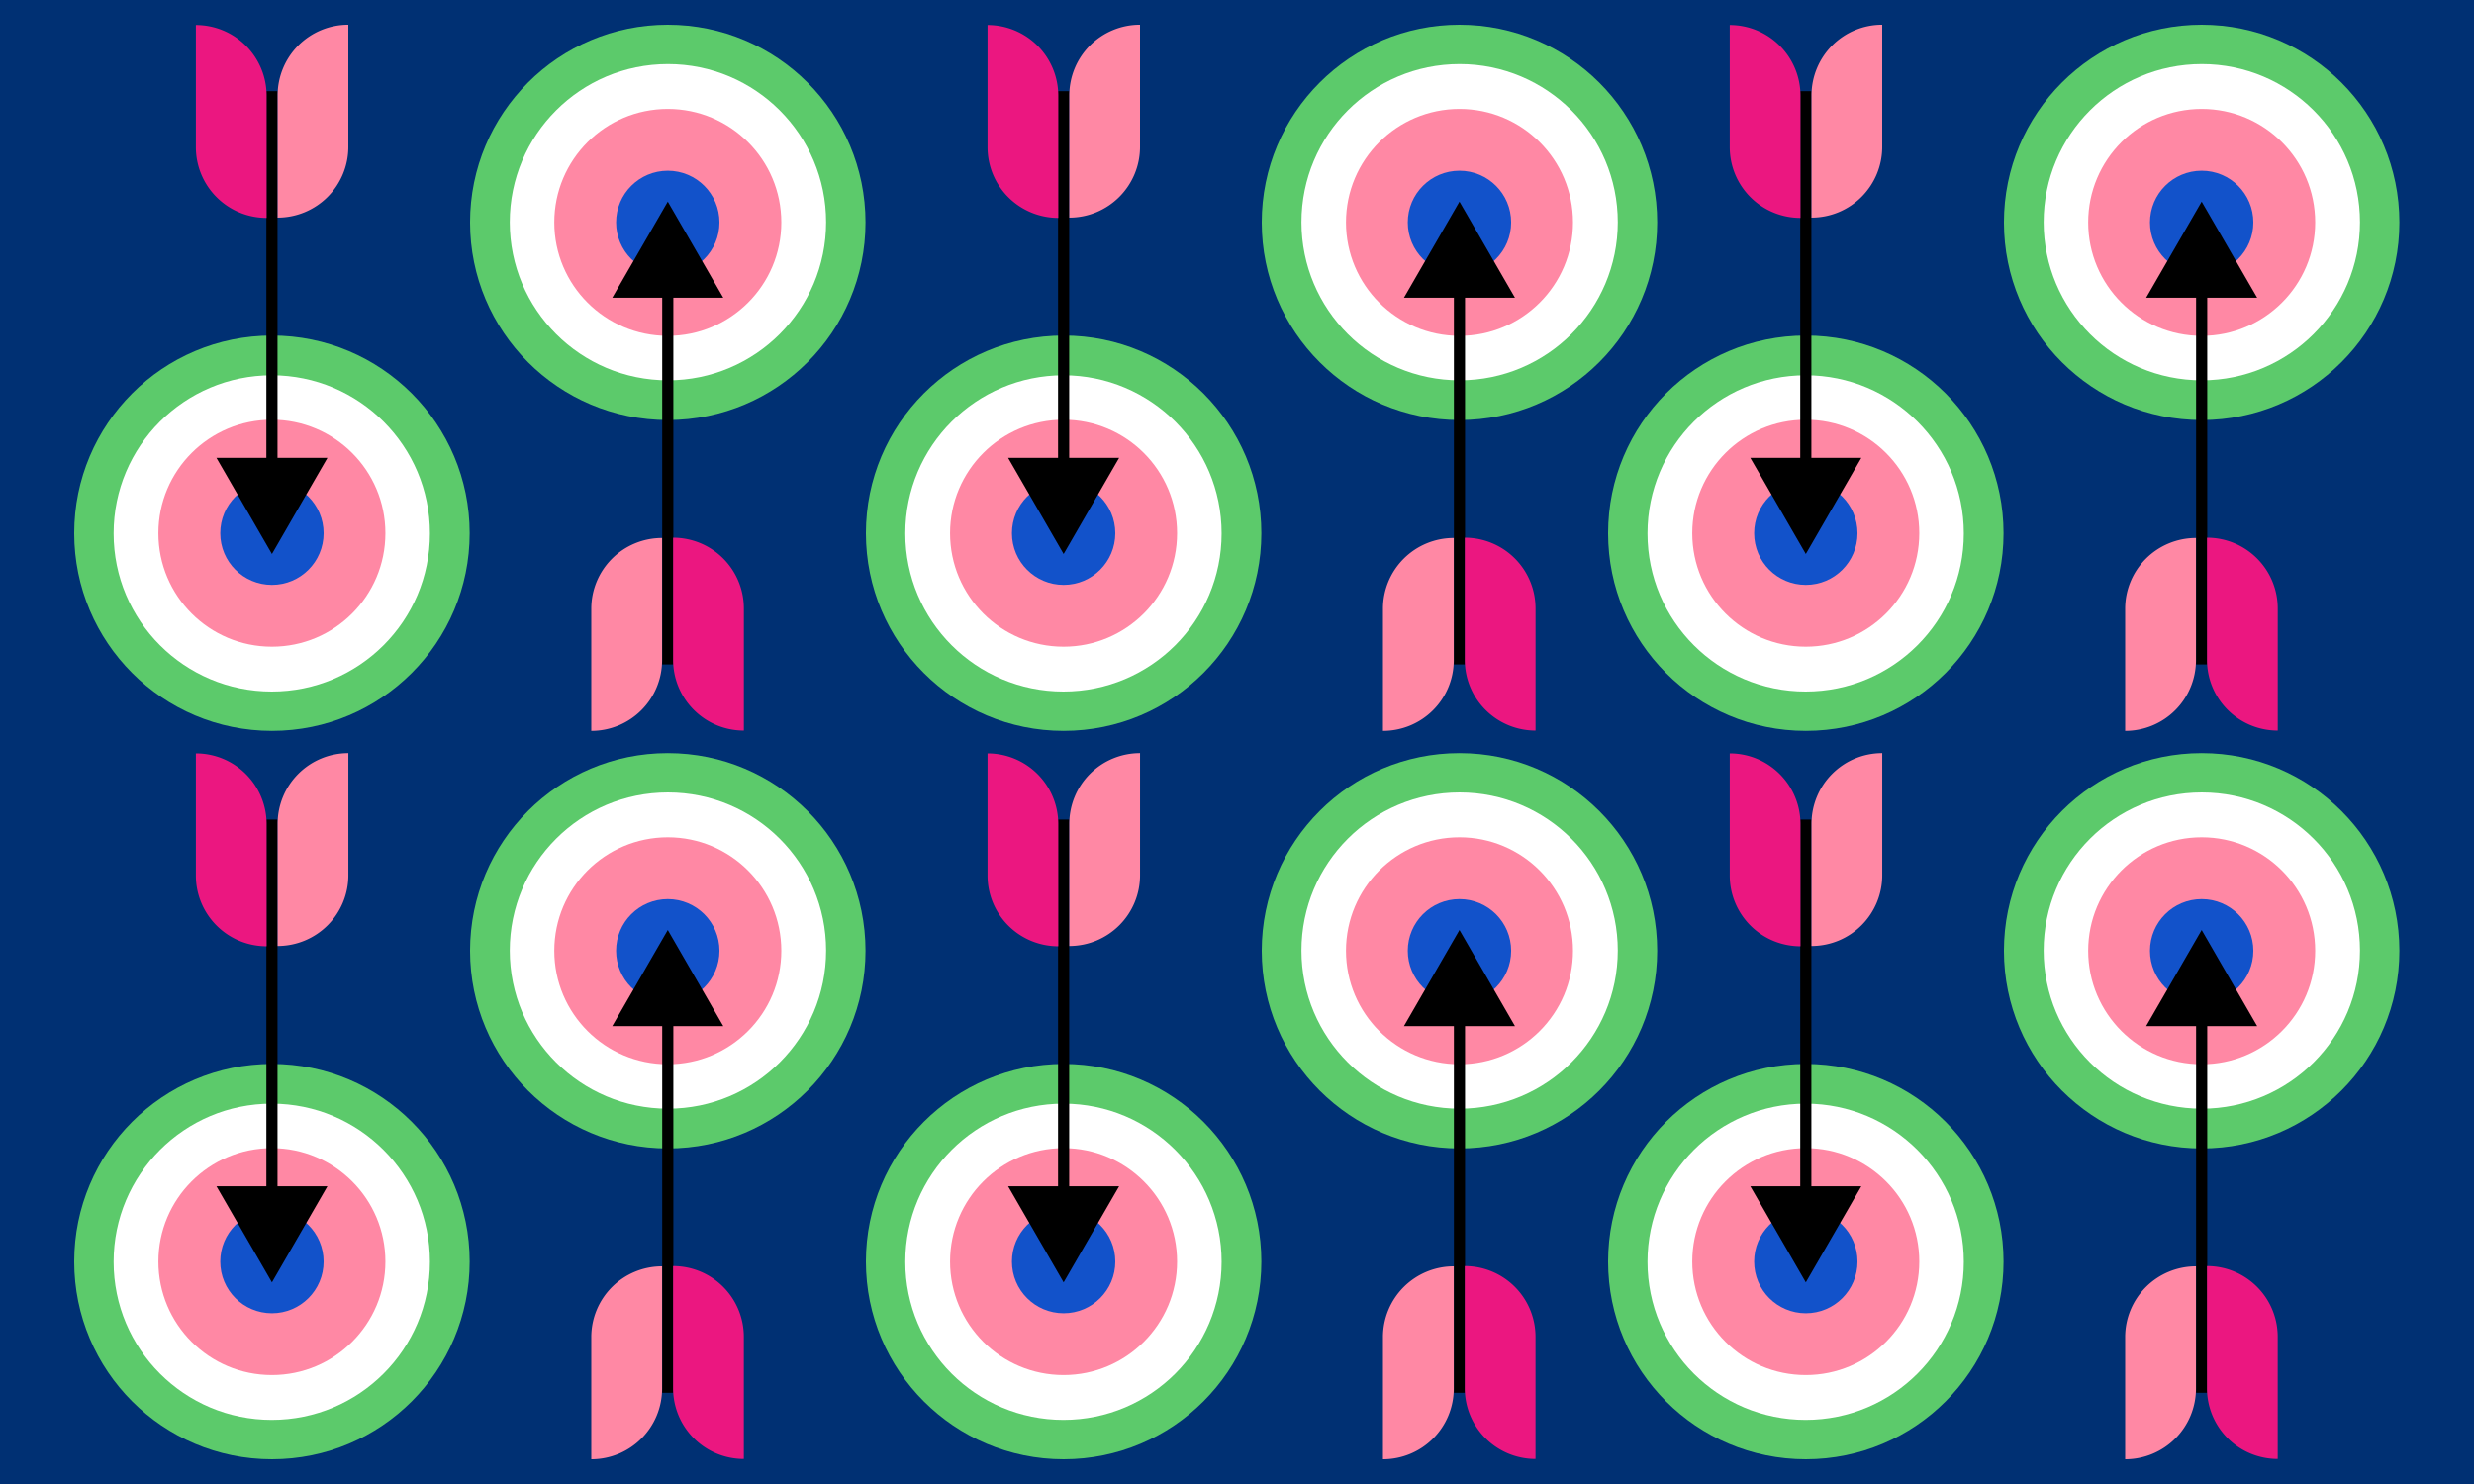
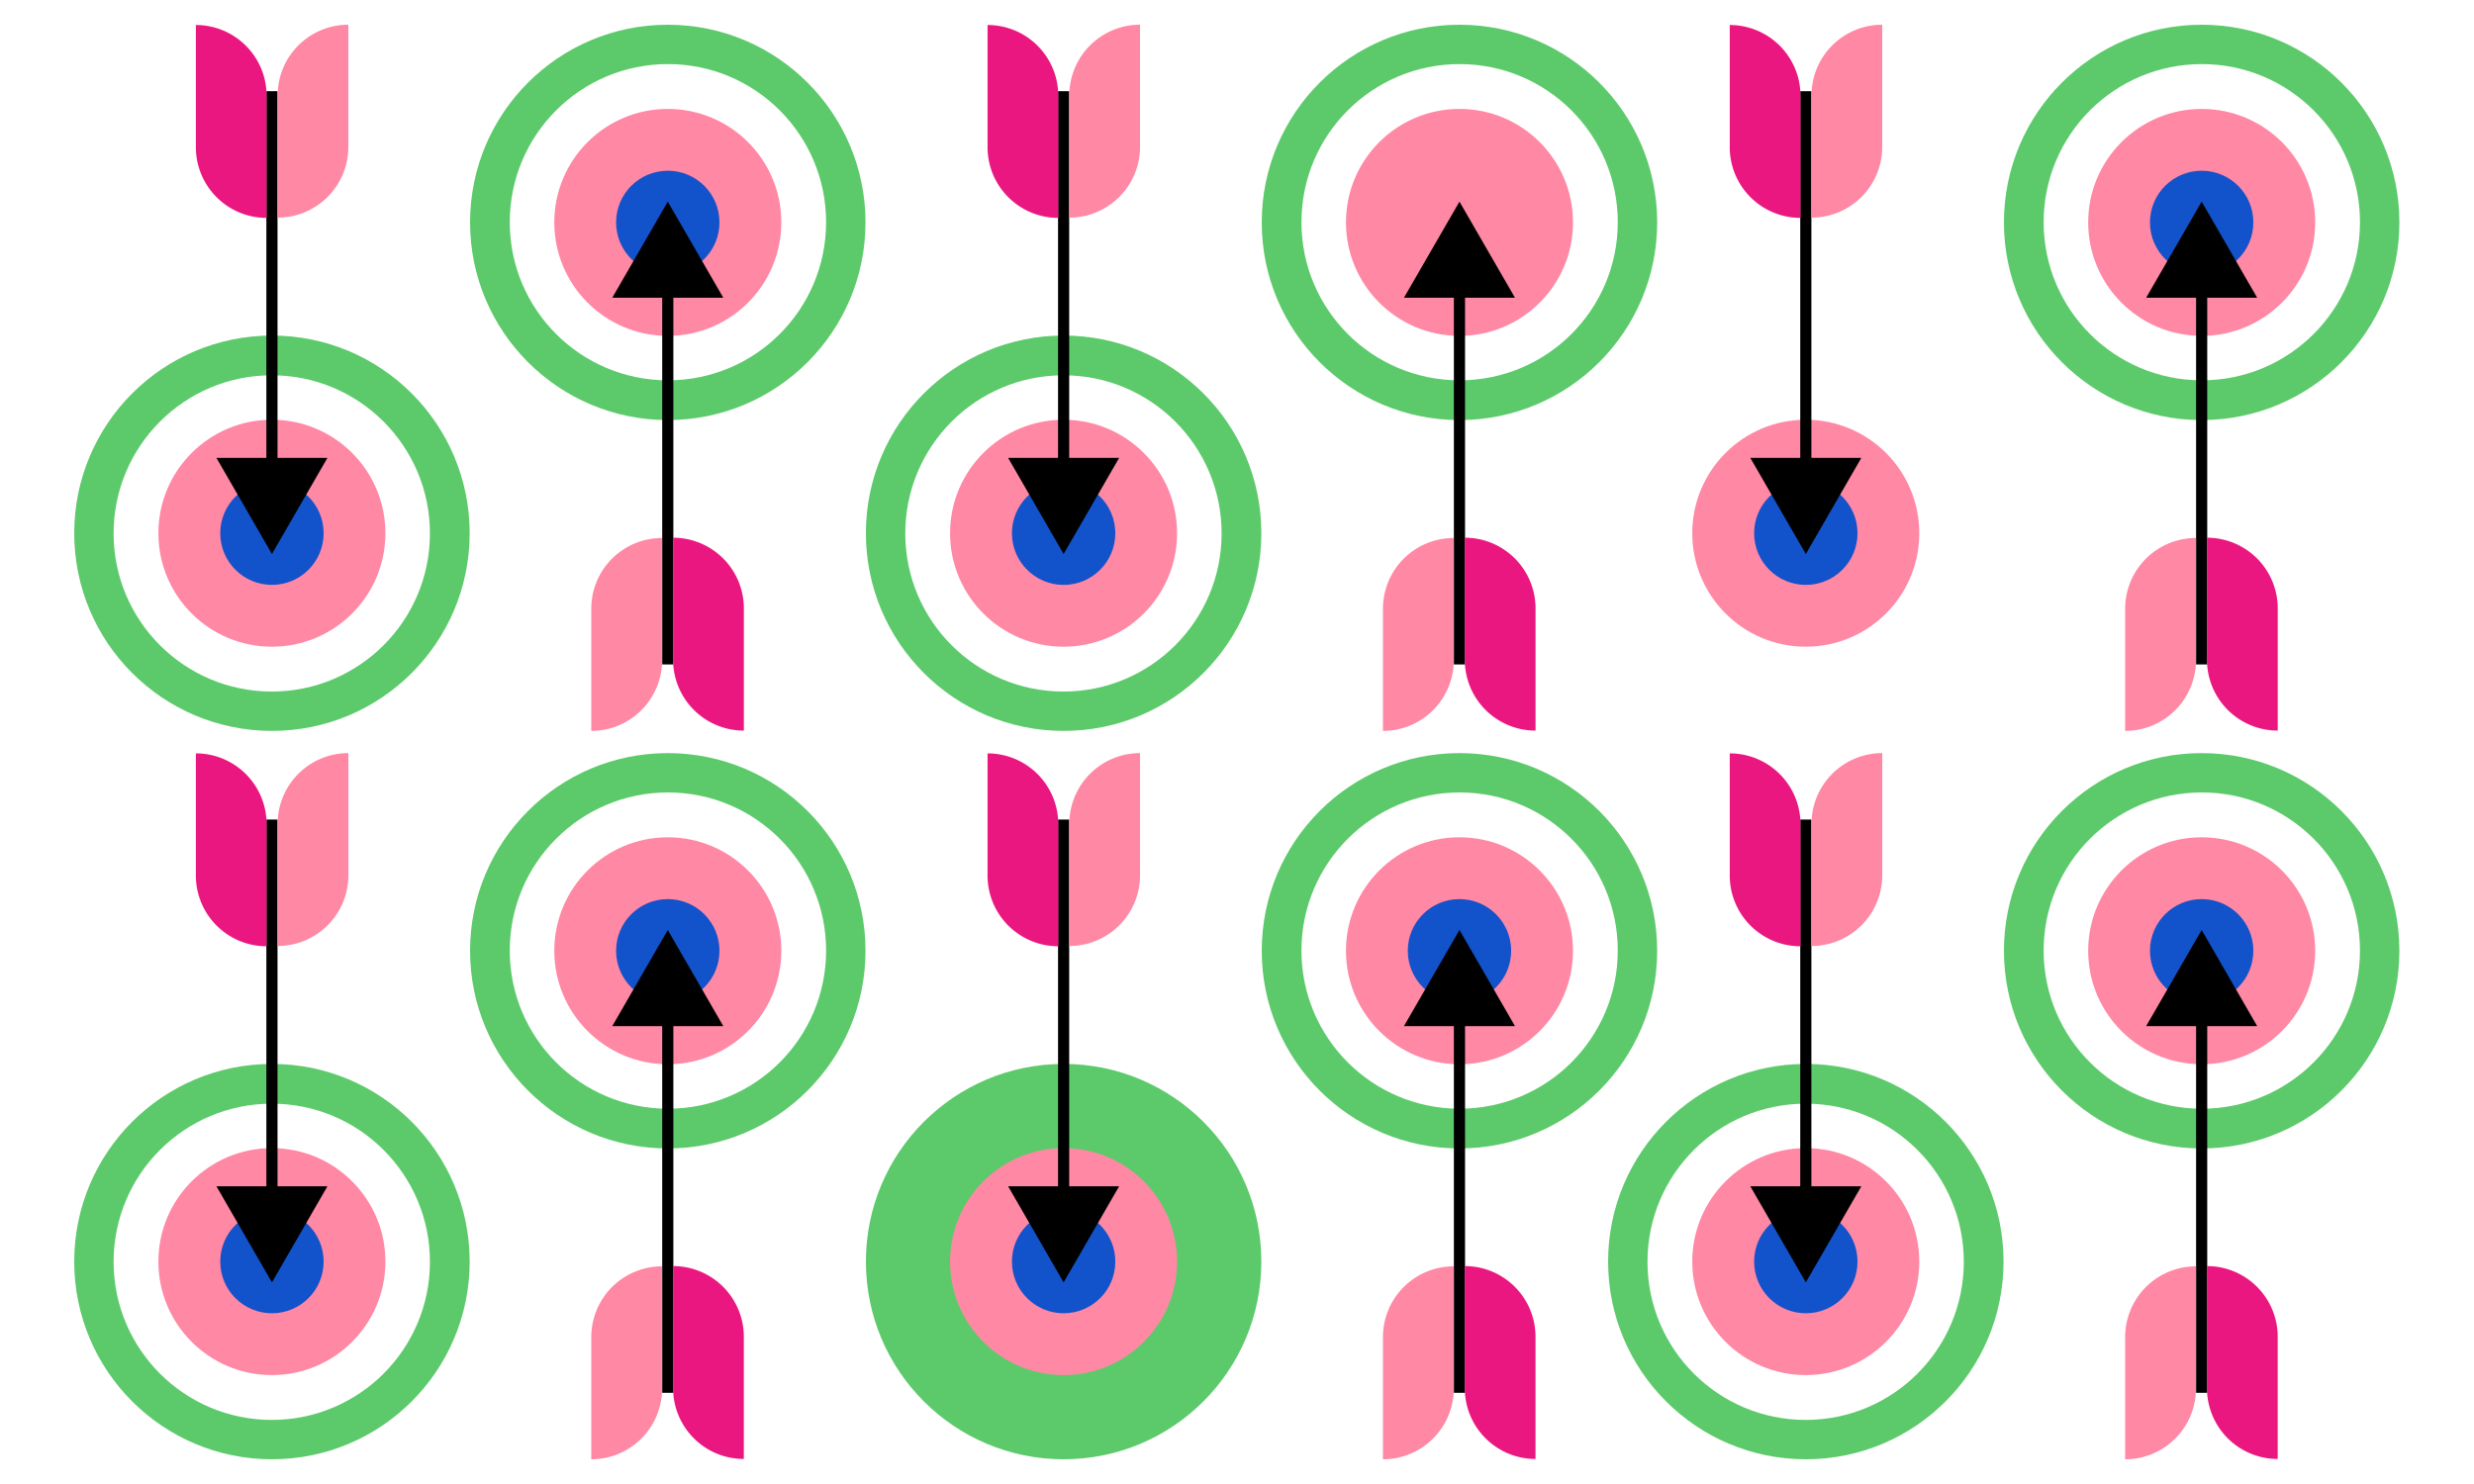
<svg xmlns="http://www.w3.org/2000/svg" viewBox="0 0 1000 600">
  <defs>
    <style>.cls-1{fill:#003073;}.cls-2{fill:#5cca6b;}.cls-3{fill:#fff;}.cls-4{fill:#ff88a4;}.cls-5{fill:#1252ca;}.cls-6{fill:none;stroke:#000;stroke-miterlimit:10;stroke-width:4.5px;}.cls-7{fill:#eb1780;}</style>
  </defs>
  <g id="Layer_2" data-name="Layer 2">
    <g id="Layer_4" data-name="Layer 4">
-       <rect class="cls-1" width="1000" height="600" />
      <circle class="cls-2" cx="109.92" cy="215.59" r="79.92" />
      <circle class="cls-3" cx="109.85" cy="215.67" r="63.93" />
      <circle class="cls-4" cx="109.9" cy="215.59" r="45.88" />
      <circle class="cls-5" cx="109.92" cy="215.59" r="20.89" />
      <line x1="109.92" y1="223.99" x2="109.92" y2="36.87" />
      <line class="cls-6" x1="109.92" y1="191.69" x2="109.92" y2="36.87" />
      <polygon points="132.35 185.13 109.92 223.99 87.48 185.13 132.35 185.13" />
      <path class="cls-4" d="M140.8,10h0a0,0,0,0,1,0,0V59.4A28.59,28.59,0,0,1,112.22,88h0a0,0,0,0,1,0,0V38.59A28.59,28.59,0,0,1,140.8,10Z" transform="translate(253.02 97.99) rotate(180)" />
      <path class="cls-7" d="M79.17,10.11h0A28.59,28.59,0,0,1,107.76,38.7V88.1a0,0,0,0,1,0,0h0A28.59,28.59,0,0,1,79.17,59.51V10.11A0,0,0,0,1,79.17,10.11Z" />
      <circle class="cls-2" cx="109.92" cy="510.08" r="79.92" />
      <circle class="cls-3" cx="109.85" cy="510.16" r="63.93" />
      <circle class="cls-4" cx="109.9" cy="510.08" r="45.88" />
      <circle class="cls-5" cx="109.92" cy="510.08" r="20.89" />
      <line x1="109.92" y1="518.48" x2="109.92" y2="331.36" />
      <line class="cls-6" x1="109.92" y1="486.18" x2="109.92" y2="331.36" />
      <polygon points="132.35 479.62 109.92 518.48 87.48 479.62 132.35 479.62" />
      <path class="cls-4" d="M140.8,304.49h0a0,0,0,0,1,0,0v49.4a28.59,28.59,0,0,1-28.59,28.59h0a0,0,0,0,1,0,0v-49.4A28.59,28.59,0,0,1,140.8,304.49Z" transform="translate(253.02 686.97) rotate(-180)" />
      <path class="cls-7" d="M79.17,304.6h0a28.59,28.59,0,0,1,28.59,28.59v49.4a0,0,0,0,1,0,0h0A28.59,28.59,0,0,1,79.17,354V304.6A0,0,0,0,1,79.17,304.6Z" />
      <circle class="cls-2" cx="269.92" cy="89.92" r="79.92" />
      <circle class="cls-3" cx="269.98" cy="89.84" r="63.93" />
      <circle class="cls-4" cx="269.93" cy="89.92" r="45.88" />
      <circle class="cls-5" cx="269.92" cy="89.92" r="20.89" />
      <line x1="269.92" y1="81.52" x2="269.92" y2="268.64" />
      <line class="cls-6" x1="269.92" y1="113.82" x2="269.92" y2="268.64" />
      <polygon points="247.48 120.38 269.92 81.52 292.36 120.38 247.48 120.38" />
      <path class="cls-4" d="M267.62,217.52h0a0,0,0,0,1,0,0v49.4A28.59,28.59,0,0,1,239,295.51h0a0,0,0,0,1,0,0v-49.4A28.59,28.59,0,0,1,267.62,217.52Z" />
      <path class="cls-7" d="M272.08,217.41h0A28.59,28.59,0,0,1,300.66,246v49.4a0,0,0,0,1,0,0h0a28.59,28.59,0,0,1-28.59-28.59v-49.4A0,0,0,0,1,272.08,217.41Z" transform="translate(572.74 512.8) rotate(-180)" />
      <circle class="cls-2" cx="269.92" cy="384.41" r="79.92" />
      <circle class="cls-3" cx="269.98" cy="384.33" r="63.93" />
      <circle class="cls-4" cx="269.93" cy="384.41" r="45.88" />
      <circle class="cls-5" cx="269.92" cy="384.41" r="20.89" />
      <line x1="269.92" y1="376.01" x2="269.92" y2="563.13" />
      <line class="cls-6" x1="269.92" y1="408.31" x2="269.92" y2="563.13" />
      <polygon points="247.48 414.87 269.92 376.01 292.36 414.87 247.48 414.87" />
      <path class="cls-4" d="M267.62,512h0a0,0,0,0,1,0,0v49.4A28.59,28.59,0,0,1,239,590h0a0,0,0,0,1,0,0V540.6A28.59,28.59,0,0,1,267.62,512Z" />
      <path class="cls-7" d="M272.08,511.9h0a28.59,28.59,0,0,1,28.59,28.59v49.4a0,0,0,0,1,0,0h0a28.59,28.59,0,0,1-28.59-28.59V511.9A0,0,0,0,1,272.08,511.9Z" transform="translate(572.74 1101.78) rotate(180)" />
      <circle class="cls-2" cx="429.92" cy="215.59" r="79.92" />
      <circle class="cls-3" cx="429.85" cy="215.67" r="63.93" />
      <circle class="cls-4" cx="429.9" cy="215.59" r="45.88" />
      <circle class="cls-5" cx="429.92" cy="215.59" r="20.89" />
      <line x1="429.92" y1="223.99" x2="429.92" y2="36.87" />
      <line class="cls-6" x1="429.92" y1="191.69" x2="429.92" y2="36.87" />
      <polygon points="452.36 185.13 429.92 223.99 407.48 185.13 452.36 185.13" />
      <path class="cls-4" d="M460.8,10h0a0,0,0,0,1,0,0V59.4A28.59,28.59,0,0,1,432.22,88h0a0,0,0,0,1,0,0V38.59A28.59,28.59,0,0,1,460.8,10Z" transform="translate(893.02 97.99) rotate(180)" />
      <path class="cls-7" d="M399.17,10.11h0A28.59,28.59,0,0,1,427.76,38.7V88.1a0,0,0,0,1,0,0h0a28.59,28.59,0,0,1-28.59-28.59V10.11a0,0,0,0,1,0,0Z" />
      <circle class="cls-2" cx="429.92" cy="510.08" r="79.92" />
-       <circle class="cls-3" cx="429.85" cy="510.16" r="63.93" />
      <circle class="cls-4" cx="429.9" cy="510.08" r="45.88" />
      <circle class="cls-5" cx="429.92" cy="510.08" r="20.89" />
      <line x1="429.92" y1="518.48" x2="429.92" y2="331.36" />
      <line class="cls-6" x1="429.92" y1="486.18" x2="429.92" y2="331.36" />
      <polygon points="452.36 479.62 429.92 518.48 407.48 479.62 452.36 479.62" />
      <path class="cls-4" d="M460.8,304.49h0a0,0,0,0,1,0,0v49.4a28.59,28.59,0,0,1-28.59,28.59h0a0,0,0,0,1,0,0v-49.4A28.59,28.59,0,0,1,460.8,304.49Z" transform="translate(893.02 686.97) rotate(180)" />
      <path class="cls-7" d="M399.17,304.6h0a28.59,28.59,0,0,1,28.59,28.59v49.4a0,0,0,0,1,0,0h0A28.59,28.59,0,0,1,399.17,354V304.6A0,0,0,0,1,399.17,304.6Z" />
      <circle class="cls-2" cx="589.92" cy="89.92" r="79.92" />
      <circle class="cls-3" cx="589.98" cy="89.84" r="63.93" />
      <circle class="cls-4" cx="589.93" cy="89.92" r="45.88" />
-       <circle class="cls-5" cx="589.92" cy="89.92" r="20.89" />
      <line x1="589.92" y1="81.52" x2="589.92" y2="268.64" />
      <line class="cls-6" x1="589.92" y1="113.82" x2="589.92" y2="268.64" />
      <polygon points="567.48 120.38 589.92 81.52 612.36 120.38 567.48 120.38" />
      <path class="cls-4" d="M587.62,217.52h0a0,0,0,0,1,0,0v49.4A28.59,28.59,0,0,1,559,295.51h0a0,0,0,0,1,0,0v-49.4a28.59,28.59,0,0,1,28.59-28.59Z" />
      <path class="cls-7" d="M592.08,217.41h0A28.59,28.59,0,0,1,620.66,246v49.4a0,0,0,0,1,0,0h0a28.59,28.59,0,0,1-28.59-28.59v-49.4A0,0,0,0,1,592.08,217.41Z" transform="translate(1212.74 512.8) rotate(180)" />
      <circle class="cls-2" cx="589.92" cy="384.41" r="79.92" />
      <circle class="cls-3" cx="589.98" cy="384.33" r="63.93" />
      <circle class="cls-4" cx="589.93" cy="384.41" r="45.88" />
      <circle class="cls-5" cx="589.92" cy="384.41" r="20.89" />
      <line x1="589.92" y1="376.01" x2="589.92" y2="563.13" />
      <line class="cls-6" x1="589.92" y1="408.31" x2="589.92" y2="563.13" />
      <polygon points="567.48 414.87 589.92 376.01 612.36 414.87 567.48 414.87" />
      <path class="cls-4" d="M587.62,512h0a0,0,0,0,1,0,0v49.4A28.59,28.59,0,0,1,559,590h0a0,0,0,0,1,0,0V540.6A28.59,28.59,0,0,1,587.62,512Z" />
      <path class="cls-7" d="M592.08,511.9h0a28.59,28.59,0,0,1,28.59,28.59v49.4a0,0,0,0,1,0,0h0a28.59,28.59,0,0,1-28.59-28.59V511.9A0,0,0,0,1,592.08,511.9Z" transform="translate(1212.74 1101.78) rotate(-180)" />
-       <circle class="cls-2" cx="729.92" cy="215.59" r="79.92" />
-       <circle class="cls-3" cx="729.85" cy="215.67" r="63.93" />
      <circle class="cls-4" cx="729.9" cy="215.59" r="45.88" />
      <circle class="cls-5" cx="729.92" cy="215.59" r="20.89" />
      <line x1="729.92" y1="223.99" x2="729.92" y2="36.87" />
      <line class="cls-6" x1="729.92" y1="191.69" x2="729.92" y2="36.87" />
      <polygon points="752.36 185.13 729.92 223.99 707.48 185.13 752.36 185.13" />
      <path class="cls-4" d="M760.8,10h0a0,0,0,0,1,0,0V59.4A28.59,28.59,0,0,1,732.22,88h0a0,0,0,0,1,0,0V38.59A28.59,28.59,0,0,1,760.8,10Z" transform="translate(1493.02 97.99) rotate(180)" />
      <path class="cls-7" d="M699.17,10.11h0A28.59,28.59,0,0,1,727.76,38.7V88.1a0,0,0,0,1,0,0h0a28.59,28.59,0,0,1-28.59-28.59V10.11a0,0,0,0,1,0,0Z" />
      <circle class="cls-2" cx="729.92" cy="510.08" r="79.92" />
      <circle class="cls-3" cx="729.85" cy="510.16" r="63.93" />
      <circle class="cls-4" cx="729.9" cy="510.08" r="45.88" />
      <circle class="cls-5" cx="729.92" cy="510.08" r="20.89" />
      <line x1="729.92" y1="518.48" x2="729.92" y2="331.36" />
      <line class="cls-6" x1="729.92" y1="486.18" x2="729.92" y2="331.36" />
      <polygon points="752.36 479.62 729.92 518.48 707.48 479.62 752.36 479.62" />
      <path class="cls-4" d="M760.8,304.49h0a0,0,0,0,1,0,0v49.4a28.59,28.59,0,0,1-28.59,28.59h0a0,0,0,0,1,0,0v-49.4A28.59,28.59,0,0,1,760.8,304.49Z" transform="translate(1493.02 686.97) rotate(180)" />
      <path class="cls-7" d="M699.17,304.6h0a28.59,28.59,0,0,1,28.59,28.59v49.4a0,0,0,0,1,0,0h0A28.59,28.59,0,0,1,699.17,354V304.6A0,0,0,0,1,699.17,304.6Z" />
      <circle class="cls-2" cx="889.92" cy="89.92" r="79.92" />
      <circle class="cls-3" cx="889.98" cy="89.84" r="63.93" />
      <circle class="cls-4" cx="889.93" cy="89.92" r="45.88" />
      <circle class="cls-5" cx="889.92" cy="89.92" r="20.89" />
      <line x1="889.92" y1="81.52" x2="889.92" y2="268.64" />
      <line class="cls-6" x1="889.92" y1="113.82" x2="889.92" y2="268.64" />
      <polygon points="867.48 120.38 889.92 81.52 912.36 120.38 867.48 120.38" />
      <path class="cls-4" d="M887.62,217.52h0a0,0,0,0,1,0,0v49.4A28.59,28.59,0,0,1,859,295.51h0a0,0,0,0,1,0,0v-49.4a28.59,28.59,0,0,1,28.59-28.59Z" />
      <path class="cls-7" d="M892.08,217.41h0A28.59,28.59,0,0,1,920.66,246v49.4a0,0,0,0,1,0,0h0a28.59,28.59,0,0,1-28.59-28.59v-49.4A0,0,0,0,1,892.08,217.41Z" transform="translate(1812.74 512.8) rotate(180)" />
      <circle class="cls-2" cx="889.92" cy="384.41" r="79.92" />
      <circle class="cls-3" cx="889.98" cy="384.33" r="63.93" />
      <circle class="cls-4" cx="889.93" cy="384.41" r="45.88" />
      <circle class="cls-5" cx="889.92" cy="384.41" r="20.89" />
      <line x1="889.92" y1="376.01" x2="889.92" y2="563.13" />
      <line class="cls-6" x1="889.92" y1="408.31" x2="889.92" y2="563.13" />
      <polygon points="867.48 414.87 889.92 376.01 912.36 414.87 867.48 414.87" />
      <path class="cls-4" d="M887.62,512h0a0,0,0,0,1,0,0v49.4A28.59,28.59,0,0,1,859,590h0a0,0,0,0,1,0,0V540.6A28.59,28.59,0,0,1,887.62,512Z" />
      <path class="cls-7" d="M892.08,511.9h0a28.59,28.59,0,0,1,28.59,28.59v49.4a0,0,0,0,1,0,0h0a28.59,28.59,0,0,1-28.59-28.59V511.9A0,0,0,0,1,892.08,511.9Z" transform="translate(1812.74 1101.78) rotate(-180)" />
    </g>
  </g>
</svg>